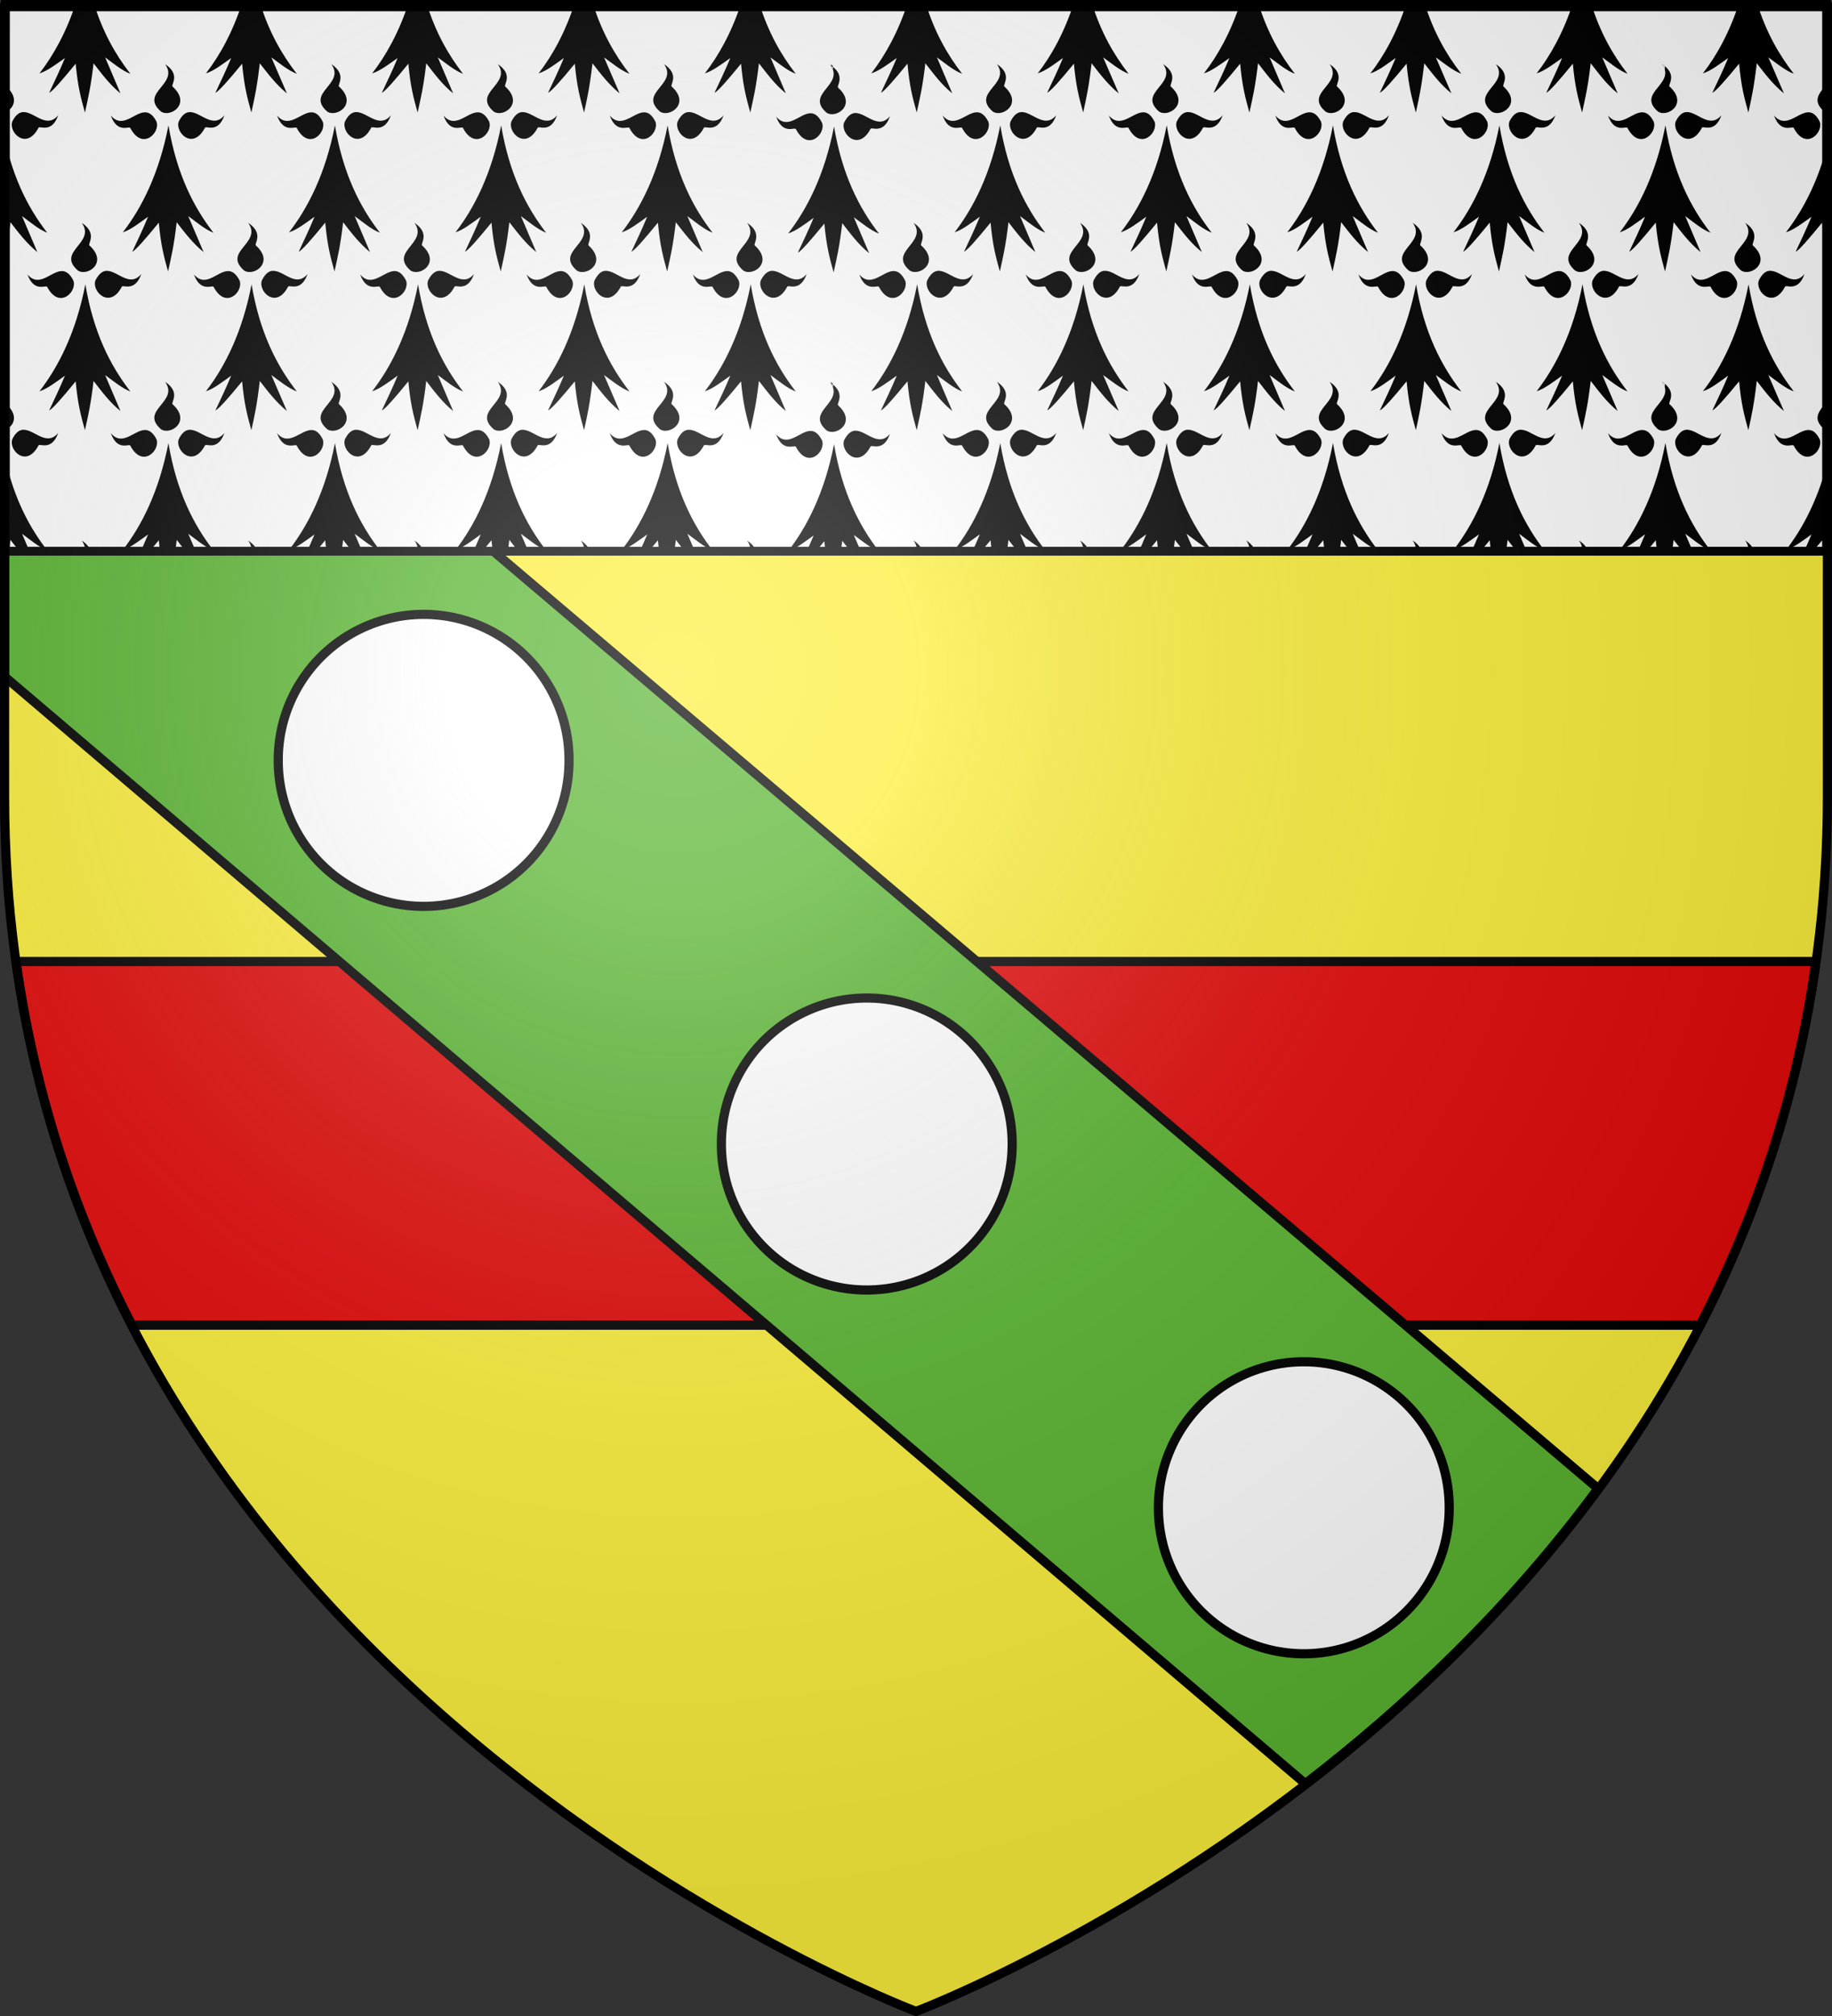
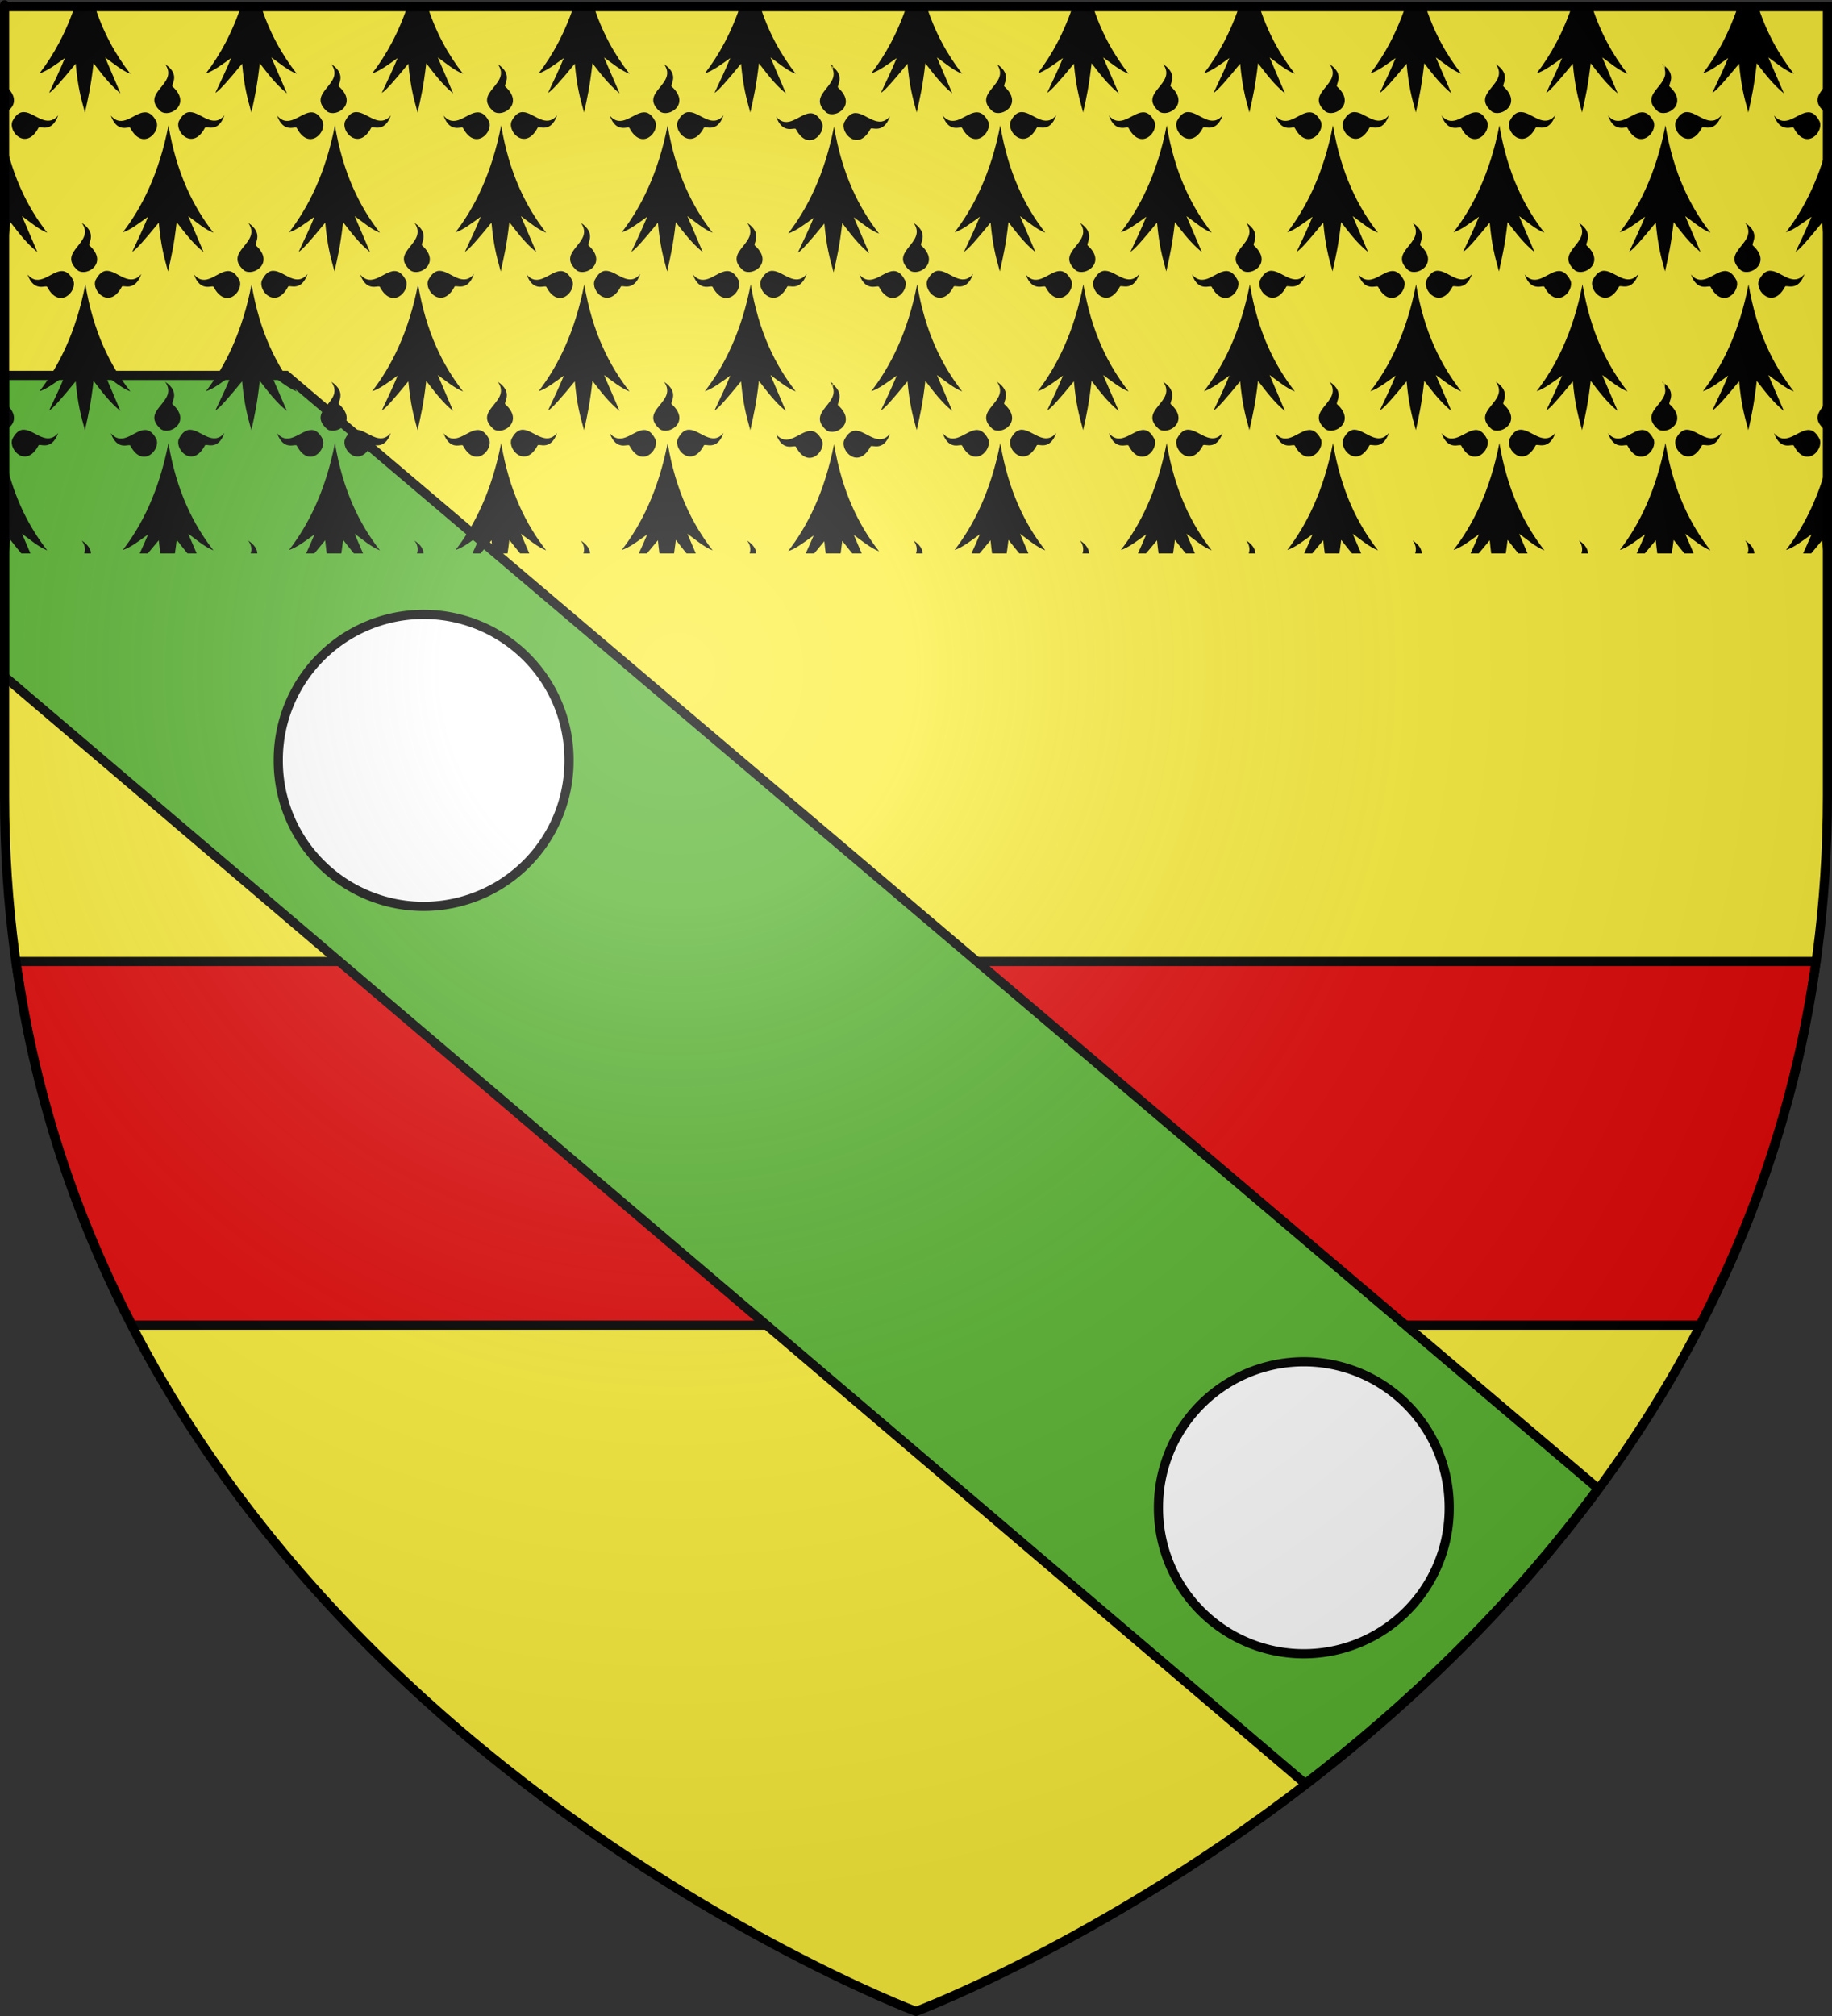
<svg xmlns="http://www.w3.org/2000/svg" xmlns:ns1="http://sodipodi.sourceforge.net/DTD/sodipodi-0.dtd" xmlns:ns2="http://www.inkscape.org/namespaces/inkscape" xmlns:xlink="http://www.w3.org/1999/xlink" height="660" width="600" version="1.0" id="svg2" ns1:version="0.32" ns2:version="0.48.2 r9819" ns1:docname="Blason_Vide_3D.svg" ns2:export-filename="/Users/olivier/Desktop/Blason Rouge/Blason_Vide_3D.png" ns2:export-xdpi="144" ns2:export-ydpi="144">
  <rect width="100%" height="100%" fill="#333333" stroke="none" />
  <ns1:namedview ns2:window-height="738" ns2:window-width="1280" ns2:pageshadow="2" ns2:pageopacity="0.0" guidetolerance="10.0" gridtolerance="10.0" objecttolerance="10.0" borderopacity="1.0" bordercolor="#666666" pagecolor="#ffffff" id="base" showgrid="false" height="660px" ns2:zoom="0.35355339" ns2:cx="18.915387" ns2:cy="526.86008" ns2:window-x="-8" ns2:window-y="-8" ns2:current-layer="layer4" showguides="true" ns2:guide-bbox="true" ns2:window-maximized="1" />
  <desc id="desc4">Flag of Canton of Valais (Wallis)</desc>
  <defs id="defs6">
    <linearGradient id="linearGradient2893">
      <stop style="stop-color:white;stop-opacity:0.314;" offset="0" id="stop2895" />
      <stop id="stop2897" offset="0.19" style="stop-color:white;stop-opacity:0.251;" />
      <stop style="stop-color:#6b6b6b;stop-opacity:0.125;" offset="0.6" id="stop2901" />
      <stop style="stop-color:black;stop-opacity:0.125;" offset="1" id="stop2899" />
    </linearGradient>
    <radialGradient ns2:collect="always" xlink:href="#linearGradient2893" id="radialGradient3163" gradientUnits="userSpaceOnUse" gradientTransform="matrix(1.353,0,0,1.349,-77.629,-85.747)" cx="221.445" cy="226.331" fx="221.445" fy="226.331" r="300" />
  </defs>
  <g ns2:groupmode="layer" id="layer3" ns2:label="Fond écu" style="display:inline" ns1:insensitive="true">
    <path id="path2855" style="fill:#fcef3c;fill-opacity:1;fill-rule:evenodd;stroke:none" d="m 300,658.5 c 0,0 298.5,-112.32 298.5,-397.772 0,-285.452 0,-258.552 0,-258.552 l -597,0 0,258.552 C 1.5,546.18 300,658.5 300,658.5 z" ns1:nodetypes="cccccc" ns2:connector-curvature="0" />
    <path style="fill:#e20909;fill-opacity:1;fill-rule:evenodd;stroke:#000000;stroke-width:3;stroke-linecap:butt;stroke-linejoin:miter;stroke-miterlimit:4;stroke-opacity:1;stroke-dasharray:none" d="m 5.25,314.781 c 6.233,44.422 19.85,84.009 38,119.062 l 513.5,0 c 18.15,-35.053 31.767,-74.64 38,-119.062 l -589.5,0 z" id="path2855-2" ns2:connector-curvature="0" />
    <path style="fill:#5ab532;fill-opacity:1;fill-rule:evenodd;stroke:#000000;stroke-width:3;stroke-linecap:butt;stroke-linejoin:miter;stroke-miterlimit:4;stroke-opacity:1;stroke-dasharray:none" d="m 1.5,122.915 0,98.594 426,362.429 c 32.687,-25.153 66.798,-57.15 95.875,-96.625 L 93.719,122.915 z" id="path2855-9" ns2:connector-curvature="0" ns1:nodetypes="cccccc" />
    <g style="display:inline" ns2:label="chef" id="layer5" transform="translate(0.235,-0.663)">
-       <rect y="2.114" x="1.532" height="179.009" width="596.466" id="rect2230" style="fill:#ffffff;fill-opacity:1;fill-rule:nonzero;stroke:#000000;stroke-width:2.902;stroke-miterlimit:4;stroke-opacity:1;stroke-dasharray:none" />
-     </g>
+       </g>
    <path id="path4335-4" style="fill:#000000;fill-opacity:1;fill-rule:evenodd;stroke:none;display:inline" d="m 571.566,176.936 c 1.15,1.616 1.239,2.995 0.812,4.25 l 2.188,0 c -0.062,-1.246 -0.726,-2.733 -3,-4.25 z m 26.75,-24.812 c -3.25,12.127 -8.137,21.16 -13.375,27.938 2.582,-0.802 5.537,-3.098 8.344,-5.094 -0.907,2.189 -1.834,4.232 -2.75,6.219 l 2.656,0 c 1.088,-1.279 2.264,-2.683 3.594,-4.312 0.149,1.607 0.292,3.015 0.469,4.312 l 1.062,0 0,-29.062 z m -52.875,-7.094 c -3.069,15.793 -8.725,26.993 -14.938,35.031 2.582,-0.802 5.474,-3.129 8.281,-5.125 -0.911,2.199 -1.834,4.256 -2.75,6.25 l 2.656,0 c 1.089,-1.277 2.262,-2.682 3.594,-4.312 0.15,1.609 0.325,3.016 0.5,4.312 l 4.75,0 c 0.193,-1.34 0.399,-2.749 0.594,-4.438 1.163,1.495 2.313,2.982 3.531,4.438 l 3.031,0 -2.75,-6.438 c 2.612,1.892 5.48,4.382 8.25,5.438 -6.566,-8.441 -12.1,-19.361 -14.75,-35.156 z m 46.67,-4.265 c -3.483,0.176 -7.345,5.5 -11.096,1.034 2.187,6.164 6.196,3.216 6.478,4.135 3.984,7.527 9.823,1.394 8.477,-2.136 -1.227,-2.406 -2.496,-3.101 -3.859,-3.032 z m -39.903,-0.069 c -1.18,0.126 -2.303,0.927 -3.377,3.032 -1.347,3.53 4.561,9.663 8.546,2.136 0.282,-0.919 4.221,2.028 6.409,-4.135 -3.751,4.465 -7.612,-0.857 -11.096,-1.034 -0.17,-0.008 -0.314,-0.018 -0.482,0 z m 46.108,-9.228 c -2.103,2.796 -5.188,5.253 -0.906,9.031 0.266,0.187 0.589,0.288 0.906,0.375 l 0,-9.406 z m -53.965,-6.485 c 4.717,6.63 -8.49,9.231 -1.378,15.506 3.033,2.131 10.083,-2.463 3.859,-8.132 -0.804,-0.485 2.85,-3.818 -2.481,-7.374 z M 572.677,93.074 c -3.069,15.793 -8.743,26.972 -14.955,35.01 2.582,-0.802 5.463,-3.104 8.27,-5.1 -1.717,4.141 -3.452,7.717 -5.169,11.371 1.025,-0.394 4.335,-4.1 8.752,-9.511 0.692,7.44 1.634,10.944 3.032,15.989 1.114,-5.036 1.872,-8.473 2.757,-16.127 2.662,3.423 5.288,6.919 8.89,9.855 l -5.1,-11.785 c 2.612,1.892 5.569,4.32 8.339,5.376 -6.566,-8.441 -12.167,-19.284 -14.817,-35.079 z m -7.857,-4.342 c -3.483,0.176 -7.276,5.569 -11.027,1.103 2.187,6.164 6.196,3.216 6.478,4.135 3.984,7.527 9.823,1.394 8.477,-2.136 -1.227,-2.406 -2.565,-3.17 -3.928,-3.101 z m 14.61,-0.069 c -1.18,0.126 -2.303,0.996 -3.377,3.101 -1.347,3.53 4.561,9.663 8.546,2.136 0.282,-0.919 4.221,1.959 6.409,-4.204 -3.751,4.465 -7.543,-0.857 -11.027,-1.034 -0.17,-0.008 -0.383,-0.018 -0.551,0 z m -7.857,-15.713 c 4.717,6.63 -8.489,9.3 -1.378,15.575 3.033,2.131 10.152,-2.463 3.928,-8.132 -0.804,-0.485 2.781,-3.887 -2.55,-7.443 z m 28.039,-30.214 c -3.142,14.896 -8.698,25.565 -14.684,33.31 2.582,-0.802 5.553,-3.09 8.359,-5.086 -1.717,4.141 -3.464,7.788 -5.181,11.442 1.025,-0.394 4.26,-4.124 8.677,-9.535 0.653,7.024 1.556,10.576 2.829,15.193 l 0,-45.325 z m -54.159,-1.695 c -3.069,15.793 -8.743,26.972 -14.955,35.01 2.582,-0.802 5.463,-3.104 8.27,-5.1 -1.717,4.141 -3.452,7.786 -5.169,11.44 1.025,-0.394 4.266,-4.1 8.684,-9.511 0.692,7.44 1.634,10.944 3.032,15.989 1.114,-5.036 1.941,-8.473 2.826,-16.127 2.662,3.423 5.219,6.85 8.821,9.786 l -5.031,-11.785 c 2.612,1.892 5.5,4.389 8.27,5.444 -6.566,-8.441 -12.098,-19.353 -14.748,-35.148 z m 46.657,-4.273 c -3.483,0.176 -7.345,5.5 -11.096,1.034 2.187,6.164 6.196,3.216 6.478,4.135 3.984,7.527 9.823,1.394 8.477,-2.136 -1.227,-2.406 -2.496,-3.101 -3.859,-3.032 z m -39.903,-0.069 c -1.18,0.126 -2.303,0.927 -3.377,3.032 -1.347,3.53 4.561,9.663 8.546,2.136 0.282,-0.919 4.221,2.028 6.409,-4.135 -3.751,4.465 -7.612,-0.857 -11.096,-1.034 -0.17,-0.009 -0.314,-0.018 -0.482,0 z m 46.108,-9.232 c -2.103,2.796 -5.188,5.253 -0.906,9.031 0.266,0.187 0.589,0.288 0.906,0.375 l 0,-9.406 z m -53.965,-6.481 c 4.717,6.63 -8.49,9.231 -1.378,15.506 3.033,2.131 10.083,-2.463 3.859,-8.132 -0.804,-0.485 2.85,-3.818 -2.481,-7.374 z M 569.644,0.725 C 566.484,10.555 562.27,18.134 557.722,24.019 c 2.582,-0.802 5.463,-3.035 8.27,-5.031 -1.717,4.141 -3.452,7.717 -5.169,11.371 1.025,-0.394 4.335,-4.1 8.752,-9.511 0.692,7.44 1.634,10.944 3.032,15.989 1.114,-5.036 1.872,-8.473 2.757,-16.127 2.662,3.423 5.288,6.919 8.89,9.855 l -5.1,-11.785 c 2.612,1.892 5.569,4.32 8.339,5.376 -4.809,-6.182 -9.136,-13.652 -12.129,-23.432 l -5.72,0 z M 273.16,145.405 c -3.069,15.793 -8.819,26.993 -15.031,35.031 2.582,-0.802 5.537,-3.129 8.344,-5.125 -0.858,2.071 -1.731,4.007 -2.594,5.875 l 2.781,0 c 1.014,-1.195 2.1,-2.515 3.312,-4 0.138,1.483 0.309,2.786 0.469,4 l 4.875,0 c 0.179,-1.264 0.35,-2.557 0.531,-4.125 1.078,1.385 2.162,2.758 3.281,4.125 l 3.094,0 -2.594,-6.062 c 2.612,1.892 5.512,4.319 8.281,5.375 -6.566,-8.441 -12.1,-19.299 -14.75,-35.094 z m -7.861,-4.33 c -3.483,0.176 -7.345,5.569 -11.096,1.103 2.187,6.164 6.196,3.216 6.478,4.135 3.984,7.527 9.892,1.394 8.546,-2.136 -1.227,-2.406 -2.565,-3.17 -3.928,-3.101 z m 14.61,-0.069 c -1.18,0.126 -2.372,0.996 -3.446,3.101 -1.347,3.53 4.63,9.663 8.615,2.136 0.282,-0.919 4.221,1.959 6.409,-4.204 -3.751,4.465 -7.612,-0.857 -11.096,-1.034 -0.17,-0.008 -0.314,-0.018 -0.482,0 z m -7.925,-15.713 c 4.717,6.63 -8.421,9.3 -1.309,15.575 3.033,2.131 10.083,-2.463 3.859,-8.132 -0.804,-0.485 2.781,-3.887 -2.55,-7.443 z m 1.172,-83.872 c -3.069,15.793 -8.811,26.972 -15.024,35.01 2.582,-0.802 5.532,-3.104 8.339,-5.1 -1.717,4.141 -3.452,7.717 -5.169,11.371 1.025,-0.394 4.266,-4.1 8.684,-9.511 0.692,7.44 1.634,10.944 3.032,15.989 1.114,-5.036 1.941,-8.473 2.826,-16.127 2.662,3.423 5.219,6.919 8.821,9.855 l -5.031,-11.785 c 2.612,1.892 5.5,4.32 8.27,5.376 -6.566,-8.441 -12.098,-19.284 -14.748,-35.079 z m -7.857,-4.342 c -3.483,0.176 -7.345,5.569 -11.096,1.103 2.187,6.164 6.196,3.216 6.478,4.135 3.984,7.527 9.892,1.394 8.546,-2.136 -1.227,-2.406 -2.565,-3.17 -3.928,-3.101 z m 14.61,-0.069 c -1.18,0.126 -2.372,0.996 -3.446,3.101 -1.347,3.53 4.63,9.663 8.615,2.136 0.282,-0.919 4.221,1.959 6.409,-4.204 -3.751,4.465 -7.612,-0.857 -11.096,-1.034 -0.17,-0.008 -0.314,-0.018 -0.482,0 z m -7.925,-15.713 c 4.717,6.63 -8.421,9.3 -1.309,15.575 3.033,2.131 10.083,-2.463 3.859,-8.132 -0.804,-0.485 2.781,-3.887 -2.55,-7.443 z M 517.129,176.936 c 1.149,1.615 1.232,2.995 0.812,4.25 l 2.156,0 c -0.062,-1.246 -0.695,-2.733 -2.969,-4.25 z m -54.469,0 c 1.15,1.616 1.239,2.995 0.812,4.25 l 2.188,0 c -0.062,-1.246 -0.726,-2.733 -3,-4.25 z m -54.5,0 c 1.15,1.616 1.233,2.995 0.812,4.25 l 2.188,0 c -0.062,-1.246 -0.726,-2.733 -3,-4.25 z m -54.438,0 c 1.149,1.615 1.238,2.995 0.812,4.25 l 2.156,0 c -0.062,-1.246 -0.695,-2.733 -2.969,-4.25 z m -54.531,0 c 1.15,1.616 1.233,2.995 0.812,4.25 l 2.188,0 c -0.062,-1.246 -0.726,-2.733 -3,-4.25 z m 191.875,-31.906 c -3.069,15.793 -8.819,26.993 -15.031,35.031 2.582,-0.802 5.537,-3.129 8.344,-5.125 -0.912,2.199 -1.834,4.255 -2.75,6.25 l 2.656,0 c 1.09,-1.278 2.292,-2.68 3.625,-4.312 0.15,1.608 0.294,3.017 0.469,4.312 l 4.781,0 c 0.193,-1.34 0.399,-2.749 0.594,-4.438 1.163,1.495 2.313,2.982 3.531,4.438 l 3,0 -2.75,-6.438 c 2.612,1.892 5.512,4.382 8.281,5.438 -6.566,-8.441 -12.1,-19.361 -14.75,-35.156 z m -54.5,0 c -3.069,15.793 -8.756,26.993 -14.969,35.031 2.582,-0.802 5.474,-3.129 8.281,-5.125 -0.911,2.199 -1.834,4.256 -2.75,6.25 l 2.656,0 c 1.09,-1.278 2.261,-2.68 3.594,-4.312 0.15,1.609 0.325,3.016 0.5,4.312 l 4.781,0 c 0.193,-1.34 0.399,-2.749 0.594,-4.438 1.167,1.5 2.308,2.977 3.531,4.438 l 3,0 -2.75,-6.438 c 2.612,1.892 5.512,4.382 8.281,5.438 -6.566,-8.441 -12.1,-19.361 -14.75,-35.156 z m -54.469,0 c -3.069,15.793 -8.788,26.993 -15,35.031 2.582,-0.802 5.506,-3.129 8.312,-5.125 -0.911,2.199 -1.802,4.256 -2.719,6.25 l 2.625,0 c 1.09,-1.278 2.292,-2.68 3.625,-4.312 0.15,1.609 0.325,3.016 0.5,4.312 l 4.75,0 c 0.193,-1.34 0.399,-2.749 0.594,-4.438 1.167,1.5 2.339,2.977 3.562,4.438 l 3,0 -2.75,-6.438 c 2.612,1.892 5.48,4.382 8.25,5.438 -6.566,-8.441 -12.1,-19.361 -14.75,-35.156 z m -54.5,0 c -3.069,15.793 -8.756,26.993 -14.969,35.031 2.582,-0.802 5.474,-3.129 8.281,-5.125 -0.912,2.199 -1.834,4.255 -2.75,6.25 l 2.656,0 c 1.09,-1.278 2.261,-2.68 3.594,-4.312 0.15,1.608 0.325,3.017 0.5,4.312 l 4.781,0 c 0.193,-1.34 0.399,-2.749 0.594,-4.438 1.167,1.5 2.339,2.977 3.562,4.438 l 2.969,0 -2.75,-6.438 c 2.612,1.892 5.512,4.382 8.281,5.438 -6.566,-8.441 -12.1,-19.361 -14.75,-35.156 z m 210.057,-4.265 c -3.483,0.176 -7.276,5.5 -11.027,1.034 2.187,6.164 6.127,3.216 6.409,4.135 3.984,7.527 9.892,1.394 8.546,-2.136 -1.227,-2.406 -2.565,-3.101 -3.928,-3.032 z m -54.444,0 c -3.483,0.176 -7.345,5.5 -11.096,1.034 2.187,6.164 6.196,3.216 6.478,4.135 3.984,7.527 9.823,1.394 8.477,-2.136 -1.227,-2.406 -2.496,-3.101 -3.859,-3.032 z m -54.513,0 c -3.483,0.176 -7.276,5.5 -11.027,1.034 2.187,6.164 6.127,3.216 6.409,4.135 3.984,7.527 9.892,1.394 8.546,-2.136 -1.227,-2.406 -2.565,-3.101 -3.928,-3.032 z m -54.444,0 c -3.483,0.176 -7.345,5.5 -11.096,1.034 2.187,6.164 6.196,3.216 6.478,4.135 3.984,7.527 9.823,1.394 8.477,-2.136 -1.227,-2.406 -2.496,-3.101 -3.859,-3.032 z m -54.513,0 c -3.483,0.176 -7.276,5.5 -11.027,1.034 2.187,6.164 6.127,3.216 6.409,4.135 3.984,7.527 9.892,1.394 8.546,-2.136 -1.227,-2.406 -2.565,-3.101 -3.928,-3.032 z m 178.013,-0.069 c -1.18,0.126 -2.303,0.927 -3.377,3.032 -1.347,3.53 4.561,9.663 8.546,2.136 0.282,-0.919 4.29,2.028 6.478,-4.135 -3.751,4.465 -7.612,-0.857 -11.096,-1.034 -0.17,-0.008 -0.383,-0.018 -0.551,0 z m -54.444,0 c -1.18,0.126 -2.303,0.927 -3.377,3.032 -1.347,3.53 4.561,9.663 8.546,2.136 0.282,-0.919 4.221,2.028 6.409,-4.135 -3.751,4.465 -7.612,-0.857 -11.096,-1.034 -0.17,-0.008 -0.314,-0.018 -0.482,0 z m -54.513,0 c -1.18,0.126 -2.303,0.927 -3.377,3.032 -1.347,3.53 4.561,9.663 8.546,2.136 0.282,-0.919 4.29,2.028 6.478,-4.135 -3.751,4.465 -7.612,-0.857 -11.096,-1.034 -0.17,-0.008 -0.383,-0.018 -0.551,0 z m -54.444,0 c -1.18,0.126 -2.303,0.927 -3.377,3.032 -1.347,3.53 4.561,9.663 8.546,2.136 0.282,-0.919 4.221,2.028 6.409,-4.135 -3.751,4.465 -7.612,-0.857 -11.096,-1.034 -0.17,-0.008 -0.314,-0.018 -0.482,0 z m 210.059,-15.713 c 0.442,0.622 0.668,1.235 0.827,1.792 l 0,-1.172 c -0.248,-0.201 -0.522,-0.417 -0.827,-0.62 z m -54.513,0 c 4.717,6.63 -8.49,9.231 -1.378,15.506 3.033,2.131 10.152,-2.463 3.928,-8.132 -0.804,-0.485 2.781,-3.818 -2.55,-7.374 z m -54.444,0 c 4.717,6.63 -8.49,9.231 -1.378,15.506 3.033,2.131 10.083,-2.463 3.859,-8.132 -0.804,-0.485 2.85,-3.818 -2.481,-7.374 z m -54.513,0 c 4.717,6.63 -8.49,9.231 -1.378,15.506 3.033,2.131 10.152,-2.463 3.928,-8.132 -0.804,-0.485 2.781,-3.818 -2.55,-7.374 z m -54.444,0 c 4.717,6.63 -8.49,9.231 -1.378,15.506 3.033,2.131 10.083,-2.463 3.859,-8.132 -0.804,-0.485 2.85,-3.818 -2.481,-7.374 z M 518.289,93.074 c -3.069,15.793 -8.811,26.972 -15.024,35.01 2.582,-0.802 5.532,-3.104 8.339,-5.1 -1.717,4.141 -3.452,7.717 -5.169,11.371 1.025,-0.394 4.266,-4.1 8.684,-9.511 0.692,7.44 1.634,10.944 3.032,15.989 1.114,-5.036 1.941,-8.473 2.826,-16.127 2.662,3.423 5.219,6.919 8.821,9.855 l -5.031,-11.785 c 2.612,1.892 5.501,4.32 8.27,5.376 -6.566,-8.441 -12.098,-19.284 -14.748,-35.079 z m -54.513,0 c -3.069,15.793 -8.743,26.972 -14.955,35.01 2.582,-0.802 5.463,-3.104 8.27,-5.1 -1.717,4.141 -3.452,7.717 -5.169,11.371 1.025,-0.394 4.335,-4.1 8.752,-9.511 0.692,7.44 1.634,10.944 3.032,15.989 1.114,-5.036 1.872,-8.473 2.757,-16.127 2.662,3.423 5.288,6.919 8.89,9.855 l -5.1,-11.785 c 2.612,1.892 5.569,4.32 8.339,5.376 -6.566,-8.441 -12.167,-19.284 -14.817,-35.079 z m -54.444,0 c -3.069,15.793 -8.811,26.972 -15.024,35.01 2.582,-0.802 5.532,-3.104 8.339,-5.1 -1.717,4.141 -3.452,7.717 -5.169,11.371 1.025,-0.394 4.266,-4.1 8.684,-9.511 0.692,7.44 1.634,10.944 3.032,15.989 1.114,-5.036 1.941,-8.473 2.826,-16.127 2.662,3.423 5.219,6.919 8.821,9.855 l -5.031,-11.785 c 2.612,1.892 5.5,4.32 8.27,5.376 -6.566,-8.441 -12.098,-19.284 -14.748,-35.079 z m -54.513,0 c -3.069,15.793 -8.743,26.972 -14.955,35.01 2.582,-0.802 5.463,-3.104 8.27,-5.1 -1.717,4.141 -3.452,7.717 -5.169,11.371 1.025,-0.394 4.335,-4.1 8.752,-9.511 0.692,7.44 1.634,10.944 3.032,15.989 1.114,-5.036 1.872,-8.473 2.757,-16.127 2.662,3.423 5.288,6.919 8.89,9.855 l -5.1,-11.785 c 2.612,1.892 5.569,4.32 8.339,5.376 -6.566,-8.441 -12.167,-19.284 -14.817,-35.079 z m -54.444,0 c -3.069,15.793 -8.811,26.972 -15.024,35.01 2.582,-0.802 5.532,-3.104 8.339,-5.1 -1.717,4.141 -3.452,7.717 -5.169,11.371 1.025,-0.394 4.266,-4.1 8.684,-9.511 0.692,7.44 1.634,10.944 3.032,15.989 1.114,-5.036 1.941,-8.473 2.826,-16.127 2.662,3.423 5.219,6.919 8.821,9.855 l -5.031,-11.785 c 2.612,1.892 5.5,4.32 8.27,5.376 -6.566,-8.441 -12.098,-19.284 -14.748,-35.079 z m -7.857,-4.342 c -3.483,0.176 -7.345,5.569 -11.096,1.103 2.187,6.164 6.196,3.216 6.478,4.135 3.984,7.527 9.892,1.394 8.546,-2.136 -1.227,-2.406 -2.565,-3.17 -3.928,-3.101 z m 14.61,-0.069 c -1.18,0.126 -2.372,0.996 -3.446,3.101 -1.347,3.53 4.63,9.663 8.615,2.136 0.282,-0.919 4.221,1.959 6.409,-4.204 -3.751,4.465 -7.612,-0.857 -11.096,-1.034 -0.17,-0.008 -0.314,-0.018 -0.482,0 z M 299.202,72.95 c 4.717,6.63 -8.421,9.3 -1.309,15.575 3.033,2.131 10.083,-2.463 3.859,-8.132 -0.804,-0.485 2.781,-3.887 -2.55,-7.443 z m 211.231,15.782 c -3.483,0.176 -7.345,5.569 -11.096,1.103 2.187,6.164 6.196,3.216 6.478,4.135 3.984,7.527 9.892,1.394 8.546,-2.136 -1.227,-2.406 -2.565,-3.17 -3.928,-3.101 z m -54.513,0 c -3.483,0.176 -7.276,5.569 -11.027,1.103 2.187,6.164 6.196,3.216 6.478,4.135 3.984,7.527 9.823,1.394 8.477,-2.136 -1.227,-2.406 -2.565,-3.17 -3.928,-3.101 z m -54.444,0 c -3.483,0.176 -7.345,5.569 -11.096,1.103 2.187,6.164 6.196,3.216 6.478,4.135 3.984,7.527 9.892,1.394 8.546,-2.136 -1.227,-2.406 -2.565,-3.17 -3.928,-3.101 z m -54.513,0 c -3.483,0.176 -7.276,5.569 -11.027,1.103 2.187,6.164 6.196,3.216 6.478,4.135 3.984,7.527 9.823,1.394 8.477,-2.136 -1.227,-2.406 -2.565,-3.17 -3.928,-3.101 z m 178.082,-0.069 c -1.18,0.126 -2.372,0.996 -3.446,3.101 -1.347,3.53 4.63,9.663 8.615,2.136 0.282,-0.919 4.221,1.959 6.409,-4.204 -3.751,4.465 -7.612,-0.857 -11.096,-1.034 -0.17,-0.008 -0.314,-0.018 -0.482,0 z m -54.513,0 c -1.18,0.126 -2.303,0.996 -3.377,3.101 -1.347,3.53 4.561,9.663 8.546,2.136 0.282,-0.919 4.221,1.959 6.409,-4.204 -3.751,4.465 -7.543,-0.857 -11.027,-1.034 -0.17,-0.008 -0.383,-0.018 -0.551,0 z m -54.444,0 c -1.18,0.126 -2.372,0.996 -3.446,3.101 -1.347,3.53 4.63,9.663 8.615,2.136 0.282,-0.919 4.221,1.959 6.409,-4.204 -3.751,4.465 -7.612,-0.857 -11.096,-1.034 -0.17,-0.008 -0.314,-0.018 -0.482,0 z m -54.513,0 c -1.18,0.126 -2.303,0.996 -3.377,3.101 -1.347,3.53 4.561,9.663 8.546,2.136 0.282,-0.919 4.221,1.959 6.409,-4.204 -3.751,4.465 -7.543,-0.857 -11.027,-1.034 -0.17,-0.008 -0.383,-0.018 -0.551,0 z M 517.118,72.95 c 4.717,6.63 -8.421,9.3 -1.309,15.575 3.033,2.131 10.083,-2.463 3.859,-8.132 -0.804,-0.485 2.781,-3.887 -2.55,-7.443 z m -54.444,0 c 4.717,6.63 -8.489,9.3 -1.378,15.575 3.033,2.131 10.152,-2.463 3.928,-8.132 -0.804,-0.485 2.781,-3.887 -2.55,-7.443 z m -54.513,0 c 4.717,6.63 -8.421,9.3 -1.309,15.575 3.033,2.131 10.083,-2.463 3.859,-8.132 -0.804,-0.485 2.781,-3.887 -2.55,-7.443 z m -54.444,0 c 4.717,6.63 -8.489,9.3 -1.378,15.575 3.033,2.131 10.152,-2.463 3.928,-8.132 -0.804,-0.485 2.781,-3.887 -2.55,-7.443 z M 491.067,41.042 c -3.069,15.793 -8.811,26.972 -15.024,35.01 2.582,-0.802 5.532,-3.104 8.339,-5.1 -1.717,4.141 -3.452,7.786 -5.169,11.44 1.025,-0.394 4.266,-4.1 8.684,-9.511 0.692,7.44 1.634,10.944 3.032,15.989 1.114,-5.036 1.941,-8.473 2.826,-16.127 2.662,3.423 5.219,6.85 8.821,9.786 l -5.031,-11.785 c 2.612,1.892 5.501,4.389 8.27,5.444 -6.566,-8.441 -12.098,-19.353 -14.748,-35.148 z m -54.513,0 c -3.069,15.793 -8.743,26.972 -14.955,35.01 2.582,-0.802 5.463,-3.104 8.27,-5.1 -1.717,4.141 -3.452,7.786 -5.169,11.44 1.025,-0.394 4.266,-4.1 8.684,-9.511 0.692,7.44 1.634,10.944 3.032,15.989 1.114,-5.036 1.941,-8.473 2.826,-16.127 2.662,3.423 5.219,6.85 8.821,9.786 l -5.031,-11.785 c 2.612,1.892 5.5,4.389 8.27,5.444 -6.566,-8.441 -12.098,-19.353 -14.748,-35.148 z m -54.444,0 c -3.069,15.793 -8.811,26.972 -15.024,35.01 2.582,-0.802 5.532,-3.104 8.339,-5.1 -1.717,4.141 -3.452,7.786 -5.169,11.44 1.025,-0.394 4.266,-4.1 8.684,-9.511 0.692,7.44 1.634,10.944 3.032,15.989 1.114,-5.036 1.941,-8.473 2.826,-16.127 2.662,3.423 5.219,6.85 8.821,9.786 l -5.031,-11.785 c 2.612,1.892 5.501,4.389 8.27,5.444 -6.566,-8.441 -12.098,-19.353 -14.748,-35.148 z m -54.513,0 c -3.069,15.793 -8.743,26.972 -14.955,35.01 2.582,-0.802 5.463,-3.104 8.27,-5.1 -1.717,4.141 -3.452,7.786 -5.169,11.44 1.025,-0.394 4.266,-4.1 8.684,-9.511 0.692,7.44 1.634,10.944 3.032,15.989 1.114,-5.036 1.941,-8.473 2.826,-16.127 2.662,3.423 5.219,6.85 8.821,9.786 l -5.031,-11.785 c 2.612,1.892 5.5,4.389 8.27,5.444 -6.566,-8.441 -12.098,-19.353 -14.748,-35.148 z m 210.059,-4.273 c -3.483,0.176 -7.276,5.5 -11.027,1.034 2.187,6.164 6.127,3.216 6.409,4.135 3.984,7.527 9.892,1.394 8.546,-2.136 -1.227,-2.406 -2.565,-3.101 -3.928,-3.032 z m -54.444,0 c -3.483,0.176 -7.345,5.5 -11.096,1.034 2.187,6.164 6.196,3.216 6.478,4.135 3.984,7.527 9.823,1.394 8.477,-2.136 -1.227,-2.406 -2.496,-3.101 -3.859,-3.032 z m -54.513,0 c -3.483,0.176 -7.276,5.5 -11.027,1.034 2.187,6.164 6.127,3.216 6.409,4.135 3.984,7.527 9.892,1.394 8.546,-2.136 -1.227,-2.406 -2.565,-3.101 -3.928,-3.032 z m -54.444,0 c -3.483,0.176 -7.345,5.5 -11.096,1.034 2.187,6.164 6.196,3.216 6.478,4.135 3.984,7.527 9.823,1.394 8.477,-2.136 -1.227,-2.406 -2.496,-3.101 -3.859,-3.032 z m -54.513,0 c -3.483,0.176 -7.276,5.5 -11.027,1.034 2.187,6.164 6.127,3.216 6.409,4.135 3.984,7.527 9.892,1.394 8.546,-2.136 -1.227,-2.406 -2.565,-3.101 -3.928,-3.032 z m 178.013,-0.069 c -1.18,0.126 -2.303,0.927 -3.377,3.032 -1.347,3.53 4.561,9.663 8.546,2.136 0.282,-0.919 4.29,2.028 6.478,-4.135 -3.751,4.465 -7.612,-0.857 -11.096,-1.034 -0.17,-0.009 -0.383,-0.018 -0.551,0 z m -54.444,0 c -1.18,0.126 -2.303,0.927 -3.377,3.032 -1.347,3.53 4.561,9.663 8.546,2.136 0.282,-0.919 4.221,2.028 6.409,-4.135 -3.751,4.465 -7.612,-0.857 -11.096,-1.034 -0.17,-0.009 -0.314,-0.018 -0.482,0 z m -54.513,0 c -1.18,0.126 -2.303,0.927 -3.377,3.032 -1.347,3.53 4.561,9.663 8.546,2.136 0.282,-0.919 4.29,2.028 6.478,-4.135 -3.751,4.465 -7.612,-0.857 -11.096,-1.034 -0.17,-0.009 -0.383,-0.018 -0.551,0 z m -54.444,0 c -1.18,0.126 -2.303,0.927 -3.377,3.032 -1.347,3.53 4.561,9.663 8.546,2.136 0.282,-0.919 4.221,2.028 6.409,-4.135 -3.751,4.465 -7.612,-0.857 -11.096,-1.034 -0.17,-0.009 -0.314,-0.018 -0.482,0 z M 544.409,20.987 c 0.442,0.622 0.668,1.235 0.827,1.792 l 0,-1.172 c -0.248,-0.201 -0.522,-0.417 -0.827,-0.62 z m -54.513,0 c 4.717,6.63 -8.49,9.231 -1.378,15.506 3.033,2.131 10.152,-2.463 3.928,-8.132 -0.804,-0.485 2.781,-3.818 -2.55,-7.374 z m -54.444,0 c 4.717,6.63 -8.49,9.231 -1.378,15.506 3.033,2.131 10.083,-2.463 3.859,-8.132 -0.804,-0.485 2.85,-3.818 -2.481,-7.374 z m -54.513,0 c 4.717,6.63 -8.49,9.231 -1.378,15.506 3.033,2.131 10.152,-2.463 3.928,-8.132 -0.804,-0.485 2.781,-3.818 -2.55,-7.374 z m -54.444,0 c 4.717,6.63 -8.49,9.231 -1.378,15.506 3.033,2.131 10.083,-2.463 3.859,-8.132 -0.804,-0.485 2.85,-3.818 -2.481,-7.374 z M 515.257,0.725 C 512.077,10.555 507.814,18.134 503.265,24.019 c 2.582,-0.802 5.532,-3.035 8.339,-5.031 -1.717,4.141 -3.452,7.717 -5.169,11.371 1.025,-0.394 4.266,-4.1 8.684,-9.511 0.692,7.44 1.634,10.944 3.032,15.989 1.114,-5.036 1.941,-8.473 2.826,-16.127 2.662,3.423 5.219,6.919 8.821,9.855 l -5.031,-11.785 c 2.612,1.892 5.5,4.32 8.27,5.376 -4.808,-6.181 -9.087,-13.653 -12.06,-23.432 l -5.72,0 z m -54.513,0 C 457.584,10.555 453.369,18.134 448.821,24.019 c 2.582,-0.802 5.463,-3.035 8.27,-5.031 -1.717,4.141 -3.452,7.717 -5.169,11.371 1.025,-0.394 4.335,-4.1 8.752,-9.511 0.692,7.44 1.634,10.944 3.032,15.989 1.114,-5.036 1.872,-8.473 2.757,-16.127 2.662,3.423 5.288,6.919 8.89,9.855 l -5.1,-11.785 c 2.612,1.892 5.569,4.32 8.339,5.376 -4.809,-6.182 -9.136,-13.652 -12.129,-23.432 l -5.72,0 z m -54.444,0 C 403.119,10.555 398.856,18.134 394.308,24.019 c 2.582,-0.802 5.532,-3.035 8.339,-5.031 -1.717,4.141 -3.452,7.717 -5.169,11.371 1.025,-0.394 4.266,-4.1 8.684,-9.511 0.692,7.44 1.634,10.944 3.032,15.989 1.114,-5.036 1.941,-8.473 2.826,-16.127 2.662,3.423 5.219,6.919 8.821,9.855 l -5.031,-11.785 c 2.612,1.892 5.5,4.32 8.27,5.376 -4.808,-6.181 -9.087,-13.653 -12.06,-23.432 l -5.72,0 z m -54.513,0 C 348.626,10.555 344.411,18.134 339.863,24.019 c 2.582,-0.802 5.463,-3.035 8.27,-5.031 -1.717,4.141 -3.452,7.717 -5.169,11.371 1.025,-0.394 4.335,-4.1 8.752,-9.511 0.692,7.44 1.634,10.944 3.032,15.989 1.114,-5.036 1.872,-8.473 2.757,-16.127 2.662,3.423 5.288,6.919 8.89,9.855 l -5.1,-11.785 c 2.612,1.892 5.569,4.32 8.339,5.376 -4.809,-6.182 -9.136,-13.652 -12.129,-23.432 l -5.72,0 z m -54.444,0 C 294.161,10.555 289.898,18.134 285.35,24.019 c 2.582,-0.802 5.532,-3.035 8.339,-5.031 -1.717,4.141 -3.452,7.717 -5.169,11.371 1.025,-0.394 4.266,-4.1 8.684,-9.511 0.692,7.44 1.634,10.944 3.032,15.989 1.114,-5.036 1.941,-8.473 2.826,-16.127 2.662,3.423 5.219,6.919 8.821,9.855 L 306.852,18.781 c 2.612,1.892 5.5,4.32 8.27,5.376 -4.808,-6.181 -9.087,-13.653 -12.06,-23.432 l -5.72,0 z M 244.691,176.968 c 1.143,1.607 1.224,2.97 0.812,4.219 l 2.188,0 c -0.069,-1.241 -0.741,-2.712 -3,-4.219 z m -54.438,0 c 1.143,1.607 1.23,2.97 0.812,4.219 l 2.188,0 c -0.069,-1.241 -0.741,-2.712 -3,-4.219 z m -54.5,0 c 1.142,1.606 1.223,2.97 0.812,4.219 l 2.156,0 c -0.07,-1.241 -0.71,-2.712 -2.969,-4.219 z m -54.469,0 c 1.143,1.607 1.23,2.97 0.812,4.219 l 2.188,0 c -0.069,-1.241 -0.741,-2.712 -3,-4.219 z m -54.5,0 c 1.143,1.607 1.224,2.97 0.812,4.219 l 2.188,0 c -0.069,-1.241 -0.741,-2.712 -3,-4.219 z M 218.66,145.061 c -3.069,15.793 -8.819,26.962 -15.031,35 2.582,-0.802 5.537,-3.098 8.344,-5.094 -0.907,2.189 -1.838,4.232 -2.75,6.219 l 2.656,0 c 1.088,-1.276 2.264,-2.683 3.594,-4.312 0.15,1.609 0.325,3.016 0.5,4.312 l 4.781,0 c 0.193,-1.34 0.399,-2.749 0.594,-4.438 1.163,1.495 2.282,2.982 3.5,4.438 l 3.031,0 -2.75,-6.438 c 2.612,1.892 5.512,4.382 8.281,5.438 -6.566,-8.441 -12.1,-19.33 -14.75,-35.125 z m -54.531,0 c -3.069,15.793 -8.725,26.962 -14.938,35 2.582,-0.802 5.443,-3.098 8.25,-5.094 -0.907,2.189 -1.806,4.232 -2.719,6.219 l 2.656,0 c 1.086,-1.273 2.268,-2.689 3.594,-4.312 0.15,1.608 0.294,3.017 0.469,4.312 l 4.781,0 c 0.193,-1.34 0.399,-2.749 0.594,-4.438 1.163,1.495 2.313,2.982 3.531,4.438 l 3,0 -2.75,-6.438 c 2.612,1.892 5.512,4.382 8.281,5.438 -6.566,-8.441 -12.1,-19.33 -14.75,-35.125 z m -54.438,0 c -3.069,15.793 -8.819,26.962 -15.031,35 2.582,-0.802 5.537,-3.098 8.344,-5.094 -0.908,2.189 -1.838,4.232 -2.75,6.219 l 2.687,0 c 1.086,-1.273 2.237,-2.689 3.562,-4.312 0.15,1.608 0.325,3.017 0.5,4.312 l 4.781,0 c 0.193,-1.34 0.399,-2.749 0.594,-4.438 1.163,1.495 2.313,2.982 3.531,4.438 l 3,0 -2.75,-6.438 c 2.612,1.892 5.512,4.382 8.281,5.438 -6.566,-8.441 -12.1,-19.33 -14.75,-35.125 z m -54.531,0 c -3.069,15.793 -8.725,26.962 -14.938,35 2.582,-0.802 5.474,-3.098 8.281,-5.094 -0.907,2.189 -1.838,4.232 -2.75,6.219 l 2.656,0 c 1.088,-1.276 2.264,-2.683 3.594,-4.312 0.15,1.609 0.325,3.016 0.5,4.312 l 4.781,0 c 0.193,-1.34 0.399,-2.751 0.594,-4.438 1.167,1.5 2.308,2.977 3.531,4.438 l 3,0 -2.75,-6.438 c 2.612,1.892 5.48,4.382 8.25,5.438 -6.566,-8.441 -12.1,-19.33 -14.75,-35.125 z m -53.313,5.688 0,30.438 0.969,0 c 0.193,-1.34 0.399,-2.749 0.594,-4.438 1.167,1.5 2.339,2.977 3.562,4.438 l 3,0 -2.75,-6.438 c 2.612,1.892 5.48,4.382 8.25,5.438 C 9.727,172.801 4.772,163.534 1.848,150.749 z M 210.79,140.774 c -3.483,0.176 -7.345,5.5 -11.096,1.034 2.187,6.164 6.196,3.216 6.478,4.135 3.984,7.527 9.823,1.394 8.477,-2.136 -1.227,-2.406 -2.496,-3.101 -3.859,-3.032 z m -54.513,0 c -3.483,0.176 -7.276,5.5 -11.027,1.034 2.187,6.164 6.127,3.216 6.409,4.135 3.984,7.527 9.892,1.394 8.546,-2.136 -1.227,-2.406 -2.565,-3.101 -3.928,-3.032 z m -54.444,0 c -3.483,0.176 -7.345,5.5 -11.096,1.034 2.187,6.164 6.196,3.216 6.478,4.135 3.984,7.527 9.823,1.394 8.477,-2.136 -1.227,-2.406 -2.496,-3.101 -3.859,-3.032 z m -54.513,0 c -3.483,0.176 -7.276,5.5 -11.027,1.034 2.187,6.164 6.127,3.216 6.409,4.135 3.984,7.527 9.892,1.394 8.546,-2.136 -1.227,-2.406 -2.565,-3.101 -3.928,-3.032 z m 178.013,-0.069 c -1.18,0.126 -2.303,0.927 -3.377,3.032 -1.347,3.53 4.561,9.663 8.546,2.136 0.282,-0.919 4.29,2.028 6.478,-4.135 -3.751,4.465 -7.612,-0.857 -11.096,-1.034 -0.17,-0.008 -0.383,-0.018 -0.551,0 z m -54.444,0 c -1.18,0.126 -2.303,0.927 -3.377,3.032 -1.347,3.53 4.561,9.663 8.546,2.136 0.282,-0.919 4.221,2.028 6.409,-4.135 -3.751,4.465 -7.612,-0.857 -11.096,-1.034 -0.17,-0.008 -0.314,-0.018 -0.482,0 z m -54.513,0 c -1.18,0.126 -2.303,0.927 -3.377,3.032 -1.347,3.53 4.561,9.663 8.546,2.136 0.282,-0.919 4.29,2.028 6.478,-4.135 -3.751,4.465 -7.612,-0.857 -11.096,-1.034 -0.17,-0.008 -0.383,-0.018 -0.551,0 z m -54.444,0 c -1.18,0.126 -2.303,0.927 -3.377,3.032 -1.347,3.53 4.561,9.663 8.546,2.136 0.282,-0.919 4.221,2.028 6.409,-4.135 -3.751,4.465 -7.612,-0.857 -11.096,-1.034 -0.17,-0.008 -0.314,-0.018 -0.482,0 z m -54.513,0 c -1.18,0.126 -2.303,0.927 -3.377,3.032 -1.347,3.53 4.561,9.663 8.546,2.136 0.282,-0.919 4.29,2.028 6.478,-4.135 -3.751,4.465 -7.612,-0.857 -11.096,-1.034 -0.17,-0.008 -0.383,-0.018 -0.551,0 z m -7.03,-15.093 0,1.172 c 0.227,0.796 0.196,1.509 0,2.205 l 0,12.06 c 3.163,-0.304 6.675,-4.173 1.723,-8.684 -0.758,-0.458 2.383,-3.433 -1.723,-6.754 z M 271.989,124.992 c 0.442,0.622 0.668,1.235 0.827,1.792 l 0,-1.172 c -0.248,-0.201 -0.522,-0.417 -0.827,-0.62 z m -54.513,0 c 4.717,6.63 -8.49,9.231 -1.378,15.506 3.033,2.131 10.152,-2.463 3.928,-8.132 -0.804,-0.485 2.781,-3.818 -2.55,-7.374 z m -54.444,0 c 4.717,6.63 -8.49,9.231 -1.378,15.506 3.033,2.131 10.083,-2.463 3.859,-8.132 -0.804,-0.485 2.85,-3.818 -2.481,-7.374 z m -54.513,0 c 4.717,6.63 -8.49,9.231 -1.378,15.506 3.033,2.131 10.152,-2.463 3.928,-8.132 -0.804,-0.485 2.781,-3.818 -2.55,-7.374 z m -54.444,0 c 4.717,6.63 -8.49,9.231 -1.378,15.506 3.033,2.131 10.083,-2.463 3.859,-8.132 -0.804,-0.485 2.85,-3.818 -2.481,-7.374 z M 245.869,93.083 c -3.069,15.793 -8.811,26.972 -15.024,35.01 2.582,-0.802 5.532,-3.104 8.339,-5.1 -1.717,4.141 -3.452,7.717 -5.169,11.371 1.025,-0.394 4.266,-4.1 8.684,-9.511 0.692,7.44 1.634,10.944 3.032,15.989 1.114,-5.036 1.941,-8.473 2.826,-16.127 2.662,3.423 5.219,6.919 8.821,9.855 l -5.031,-11.785 c 2.612,1.892 5.501,4.32 8.27,5.376 -6.566,-8.441 -12.098,-19.284 -14.748,-35.079 z m -54.513,0 c -3.069,15.793 -8.743,26.972 -14.955,35.01 2.582,-0.802 5.463,-3.104 8.27,-5.1 -1.717,4.141 -3.452,7.717 -5.169,11.371 1.025,-0.394 4.335,-4.1 8.752,-9.511 0.692,7.44 1.634,10.944 3.032,15.989 1.114,-5.036 1.872,-8.473 2.757,-16.127 2.662,3.423 5.288,6.919 8.89,9.855 l -5.1,-11.785 c 2.612,1.892 5.569,4.32 8.339,5.376 -6.566,-8.441 -12.167,-19.284 -14.817,-35.079 z m -54.444,0 c -3.069,15.793 -8.811,26.972 -15.024,35.01 2.582,-0.802 5.532,-3.104 8.339,-5.1 -1.717,4.141 -3.452,7.717 -5.169,11.371 1.025,-0.394 4.266,-4.1 8.684,-9.511 0.692,7.44 1.634,10.944 3.032,15.989 1.114,-5.036 1.941,-8.473 2.826,-16.127 2.662,3.423 5.219,6.919 8.821,9.855 l -5.031,-11.785 c 2.612,1.892 5.5,4.32 8.27,5.376 -6.566,-8.441 -12.098,-19.284 -14.748,-35.079 z m -54.513,0 c -3.069,15.793 -8.743,26.972 -14.955,35.01 2.582,-0.802 5.463,-3.104 8.27,-5.1 -1.717,4.141 -3.452,7.717 -5.169,11.371 1.025,-0.394 4.335,-4.1 8.752,-9.511 0.692,7.44 1.634,10.944 3.032,15.989 1.114,-5.036 1.872,-8.473 2.757,-16.127 2.662,3.423 5.288,6.919 8.89,9.855 l -5.1,-11.785 c 2.612,1.892 5.569,4.32 8.339,5.376 -6.566,-8.441 -12.167,-19.284 -14.817,-35.079 z m -54.444,0 c -3.069,15.793 -8.811,26.972 -15.024,35.01 2.582,-0.802 5.532,-3.104 8.339,-5.1 -1.717,4.141 -3.452,7.717 -5.169,11.371 1.025,-0.394 4.266,-4.1 8.684,-9.511 0.692,7.44 1.634,10.944 3.032,15.989 1.114,-5.036 1.941,-8.473 2.826,-16.127 2.662,3.423 5.219,6.919 8.821,9.855 l -5.031,-11.785 c 2.612,1.892 5.5,4.32 8.27,5.376 -6.566,-8.441 -12.098,-19.284 -14.748,-35.079 z M 238.013,88.741 c -3.483,0.176 -7.345,5.569 -11.096,1.103 2.187,6.164 6.196,3.216 6.478,4.135 3.984,7.527 9.892,1.394 8.546,-2.136 -1.227,-2.406 -2.565,-3.17 -3.928,-3.101 z m -54.513,0 c -3.483,0.176 -7.276,5.569 -11.027,1.103 2.187,6.164 6.196,3.216 6.478,4.135 3.984,7.527 9.823,1.394 8.477,-2.136 -1.227,-2.406 -2.565,-3.17 -3.928,-3.101 z m -54.444,0 c -3.483,0.176 -7.345,5.569 -11.096,1.103 2.187,6.164 6.196,3.216 6.478,4.135 3.984,7.527 9.892,1.394 8.546,-2.136 -1.227,-2.406 -2.565,-3.17 -3.928,-3.101 z m -54.513,0 c -3.483,0.176 -7.276,5.569 -11.027,1.103 2.187,6.164 6.196,3.216 6.478,4.135 3.984,7.527 9.823,1.394 8.477,-2.136 -1.227,-2.406 -2.565,-3.17 -3.928,-3.101 z m -54.444,0 c -3.483,0.176 -7.345,5.569 -11.096,1.103 2.187,6.164 6.196,3.216 6.478,4.135 3.984,7.527 9.892,1.394 8.546,-2.136 -1.227,-2.406 -2.565,-3.17 -3.928,-3.101 z m 232.526,-0.069 c -1.18,0.126 -2.372,0.996 -3.446,3.101 -1.347,3.53 4.63,9.663 8.615,2.136 0.282,-0.919 4.221,1.959 6.409,-4.204 -3.751,4.465 -7.612,-0.857 -11.096,-1.034 -0.17,-0.008 -0.314,-0.018 -0.482,0 z m -54.513,0 c -1.18,0.126 -2.303,0.996 -3.377,3.101 -1.347,3.53 4.561,9.663 8.546,2.136 0.282,-0.919 4.221,1.959 6.409,-4.204 -3.751,4.465 -7.543,-0.857 -11.027,-1.034 -0.17,-0.008 -0.383,-0.018 -0.551,0 z m -54.444,0 c -1.18,0.126 -2.372,0.996 -3.446,3.101 -1.347,3.53 4.63,9.663 8.615,2.136 0.282,-0.919 4.221,1.959 6.409,-4.204 -3.751,4.465 -7.612,-0.857 -11.096,-1.034 -0.17,-0.008 -0.314,-0.018 -0.482,0 z m -54.513,0 c -1.18,0.126 -2.303,0.996 -3.377,3.101 -1.347,3.53 4.561,9.663 8.546,2.136 0.282,-0.919 4.221,1.959 6.409,-4.204 -3.751,4.465 -7.543,-0.857 -11.027,-1.034 -0.17,-0.008 -0.383,-0.018 -0.551,0 z m -54.444,0 c -1.18,0.126 -2.372,0.996 -3.446,3.101 -1.347,3.53 4.63,9.663 8.615,2.136 0.282,-0.919 4.221,1.959 6.409,-4.204 -3.751,4.465 -7.612,-0.857 -11.096,-1.034 -0.17,-0.008 -0.314,-0.018 -0.482,0 z M 244.698,72.959 c 4.717,6.63 -8.421,9.3 -1.309,15.575 3.033,2.131 10.083,-2.463 3.859,-8.132 -0.804,-0.485 2.781,-3.887 -2.55,-7.443 z m -54.444,0 c 4.717,6.63 -8.489,9.3 -1.378,15.575 3.033,2.131 10.152,-2.463 3.928,-8.132 -0.804,-0.485 2.781,-3.887 -2.55,-7.443 z m -54.513,0 c 4.717,6.63 -8.421,9.3 -1.309,15.575 3.033,2.131 10.083,-2.463 3.859,-8.132 -0.804,-0.485 2.781,-3.887 -2.55,-7.443 z m -54.444,0 c 4.717,6.63 -8.489,9.3 -1.378,15.575 3.033,2.131 10.152,-2.463 3.928,-8.132 -0.804,-0.485 2.781,-3.887 -2.55,-7.443 z m -54.513,0 c 4.717,6.63 -8.421,9.3 -1.309,15.575 3.033,2.131 10.083,-2.463 3.859,-8.132 -0.804,-0.485 2.781,-3.887 -2.55,-7.443 z M 218.647,41.051 c -3.069,15.793 -8.811,26.972 -15.024,35.01 2.582,-0.802 5.532,-3.104 8.339,-5.1 -1.717,4.141 -3.452,7.786 -5.169,11.44 1.025,-0.394 4.266,-4.1 8.684,-9.511 0.692,7.44 1.634,10.944 3.032,15.989 1.114,-5.036 1.941,-8.473 2.826,-16.127 2.662,3.423 5.219,6.85 8.821,9.786 L 225.125,70.754 c 2.612,1.892 5.5,4.389 8.27,5.444 -6.566,-8.441 -12.098,-19.353 -14.748,-35.148 z m -54.513,0 c -3.069,15.793 -8.743,26.972 -14.955,35.01 2.582,-0.802 5.463,-3.104 8.27,-5.1 -1.717,4.141 -3.452,7.786 -5.169,11.44 1.025,-0.394 4.266,-4.1 8.684,-9.511 0.692,7.44 1.634,10.944 3.032,15.989 1.114,-5.036 1.941,-8.473 2.826,-16.127 2.662,3.423 5.219,6.85 8.821,9.786 L 170.612,70.754 c 2.612,1.892 5.5,4.389 8.27,5.444 -6.566,-8.441 -12.098,-19.353 -14.748,-35.148 z m -54.444,0 c -3.069,15.793 -8.811,26.972 -15.024,35.01 2.582,-0.802 5.532,-3.104 8.339,-5.1 -1.717,4.141 -3.452,7.786 -5.169,11.44 1.025,-0.394 4.266,-4.1 8.684,-9.511 0.692,7.44 1.634,10.944 3.032,15.989 1.114,-5.036 1.941,-8.473 2.826,-16.127 2.662,3.423 5.219,6.85 8.821,9.786 L 116.167,70.754 c 2.612,1.892 5.5,4.389 8.27,5.444 -6.566,-8.441 -12.098,-19.353 -14.748,-35.148 z m -54.513,0 c -3.069,15.793 -8.743,26.972 -14.955,35.01 2.582,-0.802 5.463,-3.104 8.27,-5.1 -1.717,4.141 -3.452,7.786 -5.169,11.44 1.025,-0.394 4.266,-4.1 8.684,-9.511 0.692,7.44 1.634,10.944 3.032,15.989 1.114,-5.036 1.941,-8.473 2.826,-16.127 2.662,3.423 5.219,6.85 8.821,9.786 L 61.654,70.754 c 2.612,1.892 5.5,4.389 8.27,5.444 -6.566,-8.441 -12.098,-19.353 -14.748,-35.148 z m -54.444,0 c -0.102,0.523 -0.237,1.003 -0.345,1.516 l 0,45.554 c 0.073,0.264 0.131,0.486 0.207,0.758 1.114,-5.036 1.941,-8.473 2.826,-16.127 2.662,3.423 5.219,6.85 8.821,9.786 L 7.209,70.754 c 2.612,1.892 5.501,4.389 8.27,5.444 C 8.913,67.758 3.381,56.846 0.731,41.051 z M 210.79,36.778 c -3.483,0.176 -7.345,5.5 -11.096,1.034 2.187,6.164 6.196,3.216 6.478,4.135 3.984,7.527 9.823,1.394 8.477,-2.136 -1.227,-2.406 -2.496,-3.101 -3.859,-3.032 z m -54.513,0 c -3.483,0.176 -7.276,5.5 -11.027,1.034 2.187,6.164 6.127,3.216 6.409,4.135 3.984,7.527 9.892,1.394 8.546,-2.136 -1.227,-2.406 -2.565,-3.101 -3.928,-3.032 z m -54.444,0 c -3.483,0.176 -7.345,5.5 -11.096,1.034 2.187,6.164 6.196,3.216 6.478,4.135 3.984,7.527 9.823,1.394 8.477,-2.136 -1.227,-2.406 -2.496,-3.101 -3.859,-3.032 z m -54.513,0 c -3.483,0.176 -7.276,5.5 -11.027,1.034 2.187,6.164 6.127,3.216 6.409,4.135 3.984,7.527 9.892,1.394 8.546,-2.136 -1.227,-2.406 -2.565,-3.101 -3.928,-3.032 z m 178.013,-0.069 c -1.18,0.126 -2.303,0.927 -3.377,3.032 -1.347,3.53 4.561,9.663 8.546,2.136 0.282,-0.919 4.29,2.028 6.478,-4.135 -3.751,4.465 -7.612,-0.857 -11.096,-1.034 -0.17,-0.009 -0.383,-0.018 -0.551,0 z m -54.444,0 c -1.18,0.126 -2.303,0.927 -3.377,3.032 -1.347,3.53 4.561,9.663 8.546,2.136 0.282,-0.919 4.221,2.028 6.409,-4.135 -3.751,4.465 -7.612,-0.857 -11.096,-1.034 -0.17,-0.009 -0.314,-0.018 -0.482,0 z m -54.513,0 c -1.18,0.126 -2.303,0.927 -3.377,3.032 -1.347,3.53 4.561,9.663 8.546,2.136 0.282,-0.919 4.29,2.028 6.478,-4.135 -3.751,4.465 -7.612,-0.857 -11.096,-1.034 -0.17,-0.009 -0.383,-0.018 -0.551,0 z m -54.444,0 c -1.18,0.126 -2.303,0.927 -3.377,3.032 -1.347,3.53 4.561,9.663 8.546,2.136 0.282,-0.919 4.221,2.028 6.409,-4.135 -3.751,4.465 -7.612,-0.857 -11.096,-1.034 -0.17,-0.009 -0.314,-0.018 -0.482,0 z m -54.513,0 c -1.18,0.126 -2.303,0.927 -3.377,3.032 -1.347,3.53 4.561,9.663 8.546,2.136 0.282,-0.919 4.29,2.028 6.478,-4.135 -3.751,4.465 -7.612,-0.857 -11.096,-1.034 -0.17,-0.009 -0.383,-0.018 -0.551,0 z m -7.03,-15.093 0,1.172 c 0.227,0.796 0.196,1.509 0,2.205 l 0,12.06 c 3.163,-0.304 6.675,-4.173 1.723,-8.684 -0.758,-0.458 2.383,-3.433 -1.723,-6.754 z M 271.989,20.996 c 0.442,0.622 0.668,1.235 0.827,1.792 l 0,-1.172 c -0.248,-0.201 -0.522,-0.417 -0.827,-0.62 z m -54.513,0 c 4.717,6.63 -8.49,9.231 -1.378,15.506 3.033,2.131 10.152,-2.463 3.928,-8.132 -0.804,-0.485 2.781,-3.818 -2.55,-7.374 z m -54.444,0 c 4.717,6.63 -8.49,9.231 -1.378,15.506 3.033,2.131 10.083,-2.463 3.859,-8.132 -0.804,-0.485 2.85,-3.818 -2.481,-7.374 z m -54.513,0 c 4.717,6.63 -8.49,9.231 -1.378,15.506 3.033,2.131 10.152,-2.463 3.928,-8.132 -0.804,-0.485 2.781,-3.818 -2.55,-7.374 z m -54.444,0 c 4.717,6.63 -8.49,9.231 -1.378,15.506 3.033,2.131 10.083,-2.463 3.859,-8.132 -0.804,-0.485 2.85,-3.818 -2.481,-7.374 z M 242.837,0.734 C 239.657,10.564 235.394,18.143 230.845,24.028 c 2.582,-0.802 5.532,-3.035 8.339,-5.031 -1.717,4.141 -3.452,7.717 -5.169,11.371 1.025,-0.394 4.266,-4.1 8.684,-9.511 0.692,7.44 1.634,10.944 3.032,15.989 1.114,-5.036 1.941,-8.473 2.826,-16.127 2.662,3.423 5.219,6.919 8.821,9.855 l -5.031,-11.785 c 2.612,1.892 5.501,4.32 8.27,5.376 -4.808,-6.181 -9.087,-13.653 -12.06,-23.432 l -5.72,0 z m -54.513,0 C 185.163,10.564 180.949,18.143 176.401,24.028 c 2.582,-0.802 5.463,-3.035 8.27,-5.031 -1.717,4.141 -3.452,7.717 -5.169,11.371 1.025,-0.394 4.335,-4.1 8.752,-9.511 0.692,7.44 1.634,10.944 3.032,15.989 1.114,-5.036 1.872,-8.473 2.757,-16.127 2.662,3.423 5.288,6.919 8.89,9.855 l -5.1,-11.785 c 2.612,1.892 5.569,4.32 8.339,5.376 -4.809,-6.182 -9.136,-13.652 -12.129,-23.432 l -5.72,0 z m -54.444,0 C 130.699,10.564 126.436,18.143 121.887,24.028 c 2.582,-0.802 5.532,-3.035 8.339,-5.031 -1.717,4.141 -3.452,7.717 -5.169,11.371 1.025,-0.394 4.266,-4.1 8.684,-9.511 0.692,7.44 1.634,10.944 3.032,15.989 1.114,-5.036 1.941,-8.473 2.826,-16.127 2.662,3.423 5.219,6.919 8.821,9.855 L 143.389,18.79 c 2.612,1.892 5.5,4.32 8.27,5.376 -4.808,-6.181 -9.087,-13.653 -12.06,-23.432 l -5.72,0 z m -54.513,0 C 76.206,10.564 71.991,18.143 67.443,24.028 c 2.582,-0.802 5.463,-3.035 8.27,-5.031 -1.717,4.141 -3.452,7.717 -5.169,11.371 1.025,-0.394 4.335,-4.1 8.752,-9.511 0.692,7.44 1.634,10.944 3.032,15.989 1.114,-5.036 1.872,-8.473 2.757,-16.127 2.662,3.423 5.288,6.919 8.89,9.855 l -5.1,-11.785 c 2.612,1.892 5.569,4.32 8.339,5.376 -4.809,-6.182 -9.136,-13.652 -12.129,-23.432 l -5.72,0 z m -54.444,0 C 21.741,10.564 17.478,18.143 12.93,24.028 c 2.582,-0.802 5.532,-3.035 8.339,-5.031 -1.717,4.141 -3.452,7.717 -5.169,11.371 1.025,-0.394 4.266,-4.1 8.684,-9.511 0.692,7.44 1.634,10.944 3.032,15.989 1.114,-5.036 1.941,-8.473 2.826,-16.127 2.662,3.423 5.219,6.919 8.821,9.855 l -5.031,-11.785 c 2.612,1.892 5.5,4.32 8.27,5.376 -4.808,-6.181 -9.087,-13.653 -12.06,-23.432 l -5.72,0 z" ns2:connector-curvature="0" />
  </g>
  <g ns2:groupmode="layer" id="layer4" ns2:label="Meubles" ns1:insensitive="true">
    <path ns1:type="arc" style="color:#000000;fill:#ffffff;fill-opacity:1;fill-rule:nonzero;stroke:#000000;stroke-width:4.246;stroke-linecap:butt;stroke-linejoin:miter;stroke-miterlimit:4;stroke-opacity:1;stroke-dasharray:none;marker:none;visibility:visible;display:inline;overflow:visible;enable-background:accumulate" id="path3294" ns1:cx="-255.90532" ns1:cy="455.7247" ns1:rx="67.343506" ns1:ry="67.343506" d="m -188.562,455.725 a 67.344,67.344 0 1 1 -134.687,0 67.344,67.344 0 1 1 134.687,0 z" transform="matrix(0.707,0,0,0.707,319.672,-73.263)" />
    <path ns1:type="arc" style="color:#000000;fill:#ffffff;fill-opacity:1;fill-rule:nonzero;stroke:#000000;stroke-width:4.246;stroke-linecap:butt;stroke-linejoin:miter;stroke-miterlimit:4;stroke-opacity:1;stroke-dasharray:none;marker:none;visibility:visible;display:inline;overflow:visible;enable-background:accumulate" id="path3294-4" ns1:cx="-255.90532" ns1:cy="455.7247" ns1:rx="67.343506" ns1:ry="67.343506" d="m -188.562,455.725 a 67.344,67.344 0 1 1 -134.687,0 67.344,67.344 0 1 1 134.687,0 z" transform="matrix(0.707,0,0,0.707,607.941,171.418)" />
-     <path ns1:type="arc" style="color:#000000;fill:#ffffff;fill-opacity:1;fill-rule:nonzero;stroke:#000000;stroke-width:4.246;stroke-linecap:butt;stroke-linejoin:miter;stroke-miterlimit:4;stroke-opacity:1;stroke-dasharray:none;marker:none;visibility:visible;display:inline;overflow:visible;enable-background:accumulate" id="path3294-46" ns1:cx="-255.90532" ns1:cy="455.7247" ns1:rx="67.343506" ns1:ry="67.343506" d="m -188.562,455.725 a 67.344,67.344 0 1 1 -134.687,0 67.344,67.344 0 1 1 134.687,0 z" transform="matrix(0.707,0,0,0.707,464.806,52.33)" />
  </g>
  <g ns2:groupmode="layer" id="layer2" ns2:label="Reflet final" ns1:insensitive="true">
    <path ns1:nodetypes="cccccc" d="M 300,658.5 C 300,658.5 598.5,546.18 598.5,260.728 C 598.5,-24.723 598.5,2.176 598.5,2.176 L 1.5,2.176 L 1.5,260.728 C 1.5,546.18 300,658.5 300,658.5 z " style="opacity:1;fill:url(#radialGradient3163);fill-opacity:1;fill-rule:evenodd;stroke:none;stroke-width:1px;stroke-linecap:butt;stroke-linejoin:miter;stroke-opacity:1" id="path2875" ns2:export-xdpi="144" ns2:export-ydpi="144" />
  </g>
  <g ns2:groupmode="layer" id="layer1" ns2:label="Contour final" ns1:insensitive="true">
    <path ns1:nodetypes="cccccc" d="m 300,658.5 c 0,0 -298.5,-112.32 -298.5,-397.772 0,-285.452 0,-258.552 0,-258.552 l 597,0 0,258.552 c 0,285.452 -298.5,397.772 -298.5,397.772 z" style="fill:none;stroke:#000000;stroke-width:3;stroke-linecap:butt;stroke-linejoin:miter;stroke-miterlimit:4;stroke-opacity:1;stroke-dasharray:none" id="path1411" ns2:export-xdpi="144" ns2:export-ydpi="144" ns2:connector-curvature="0" />
  </g>
</svg>